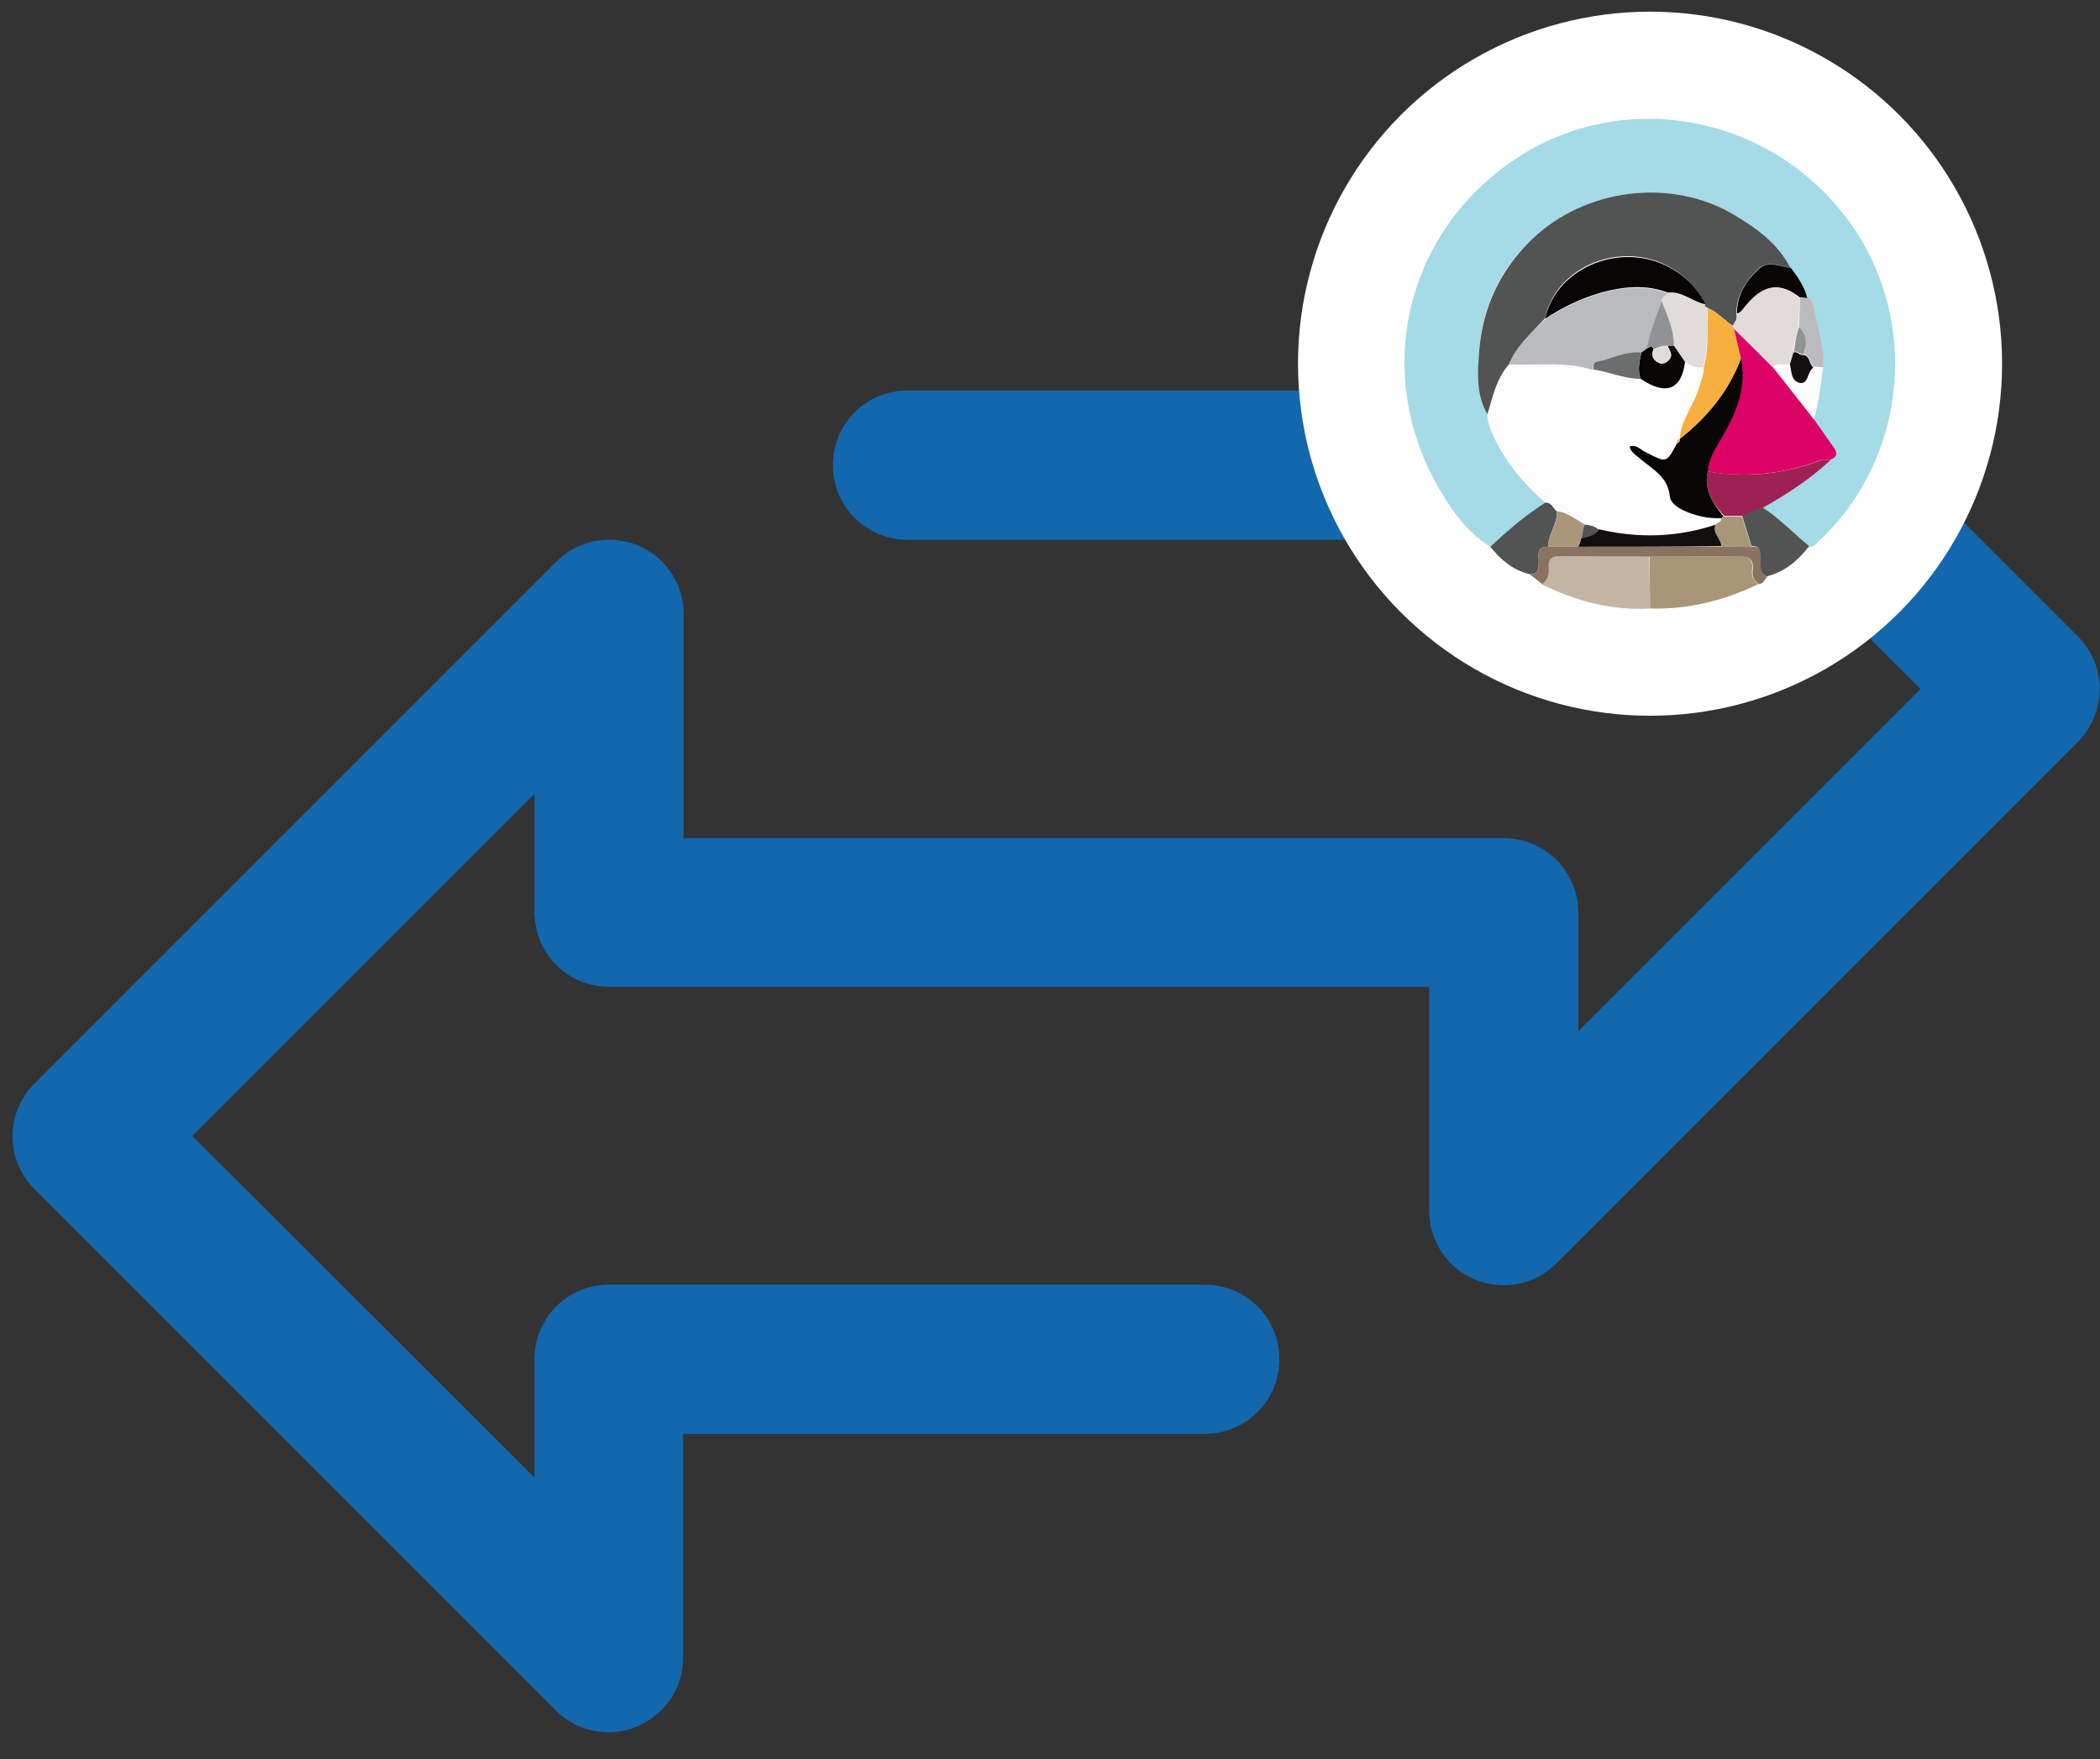
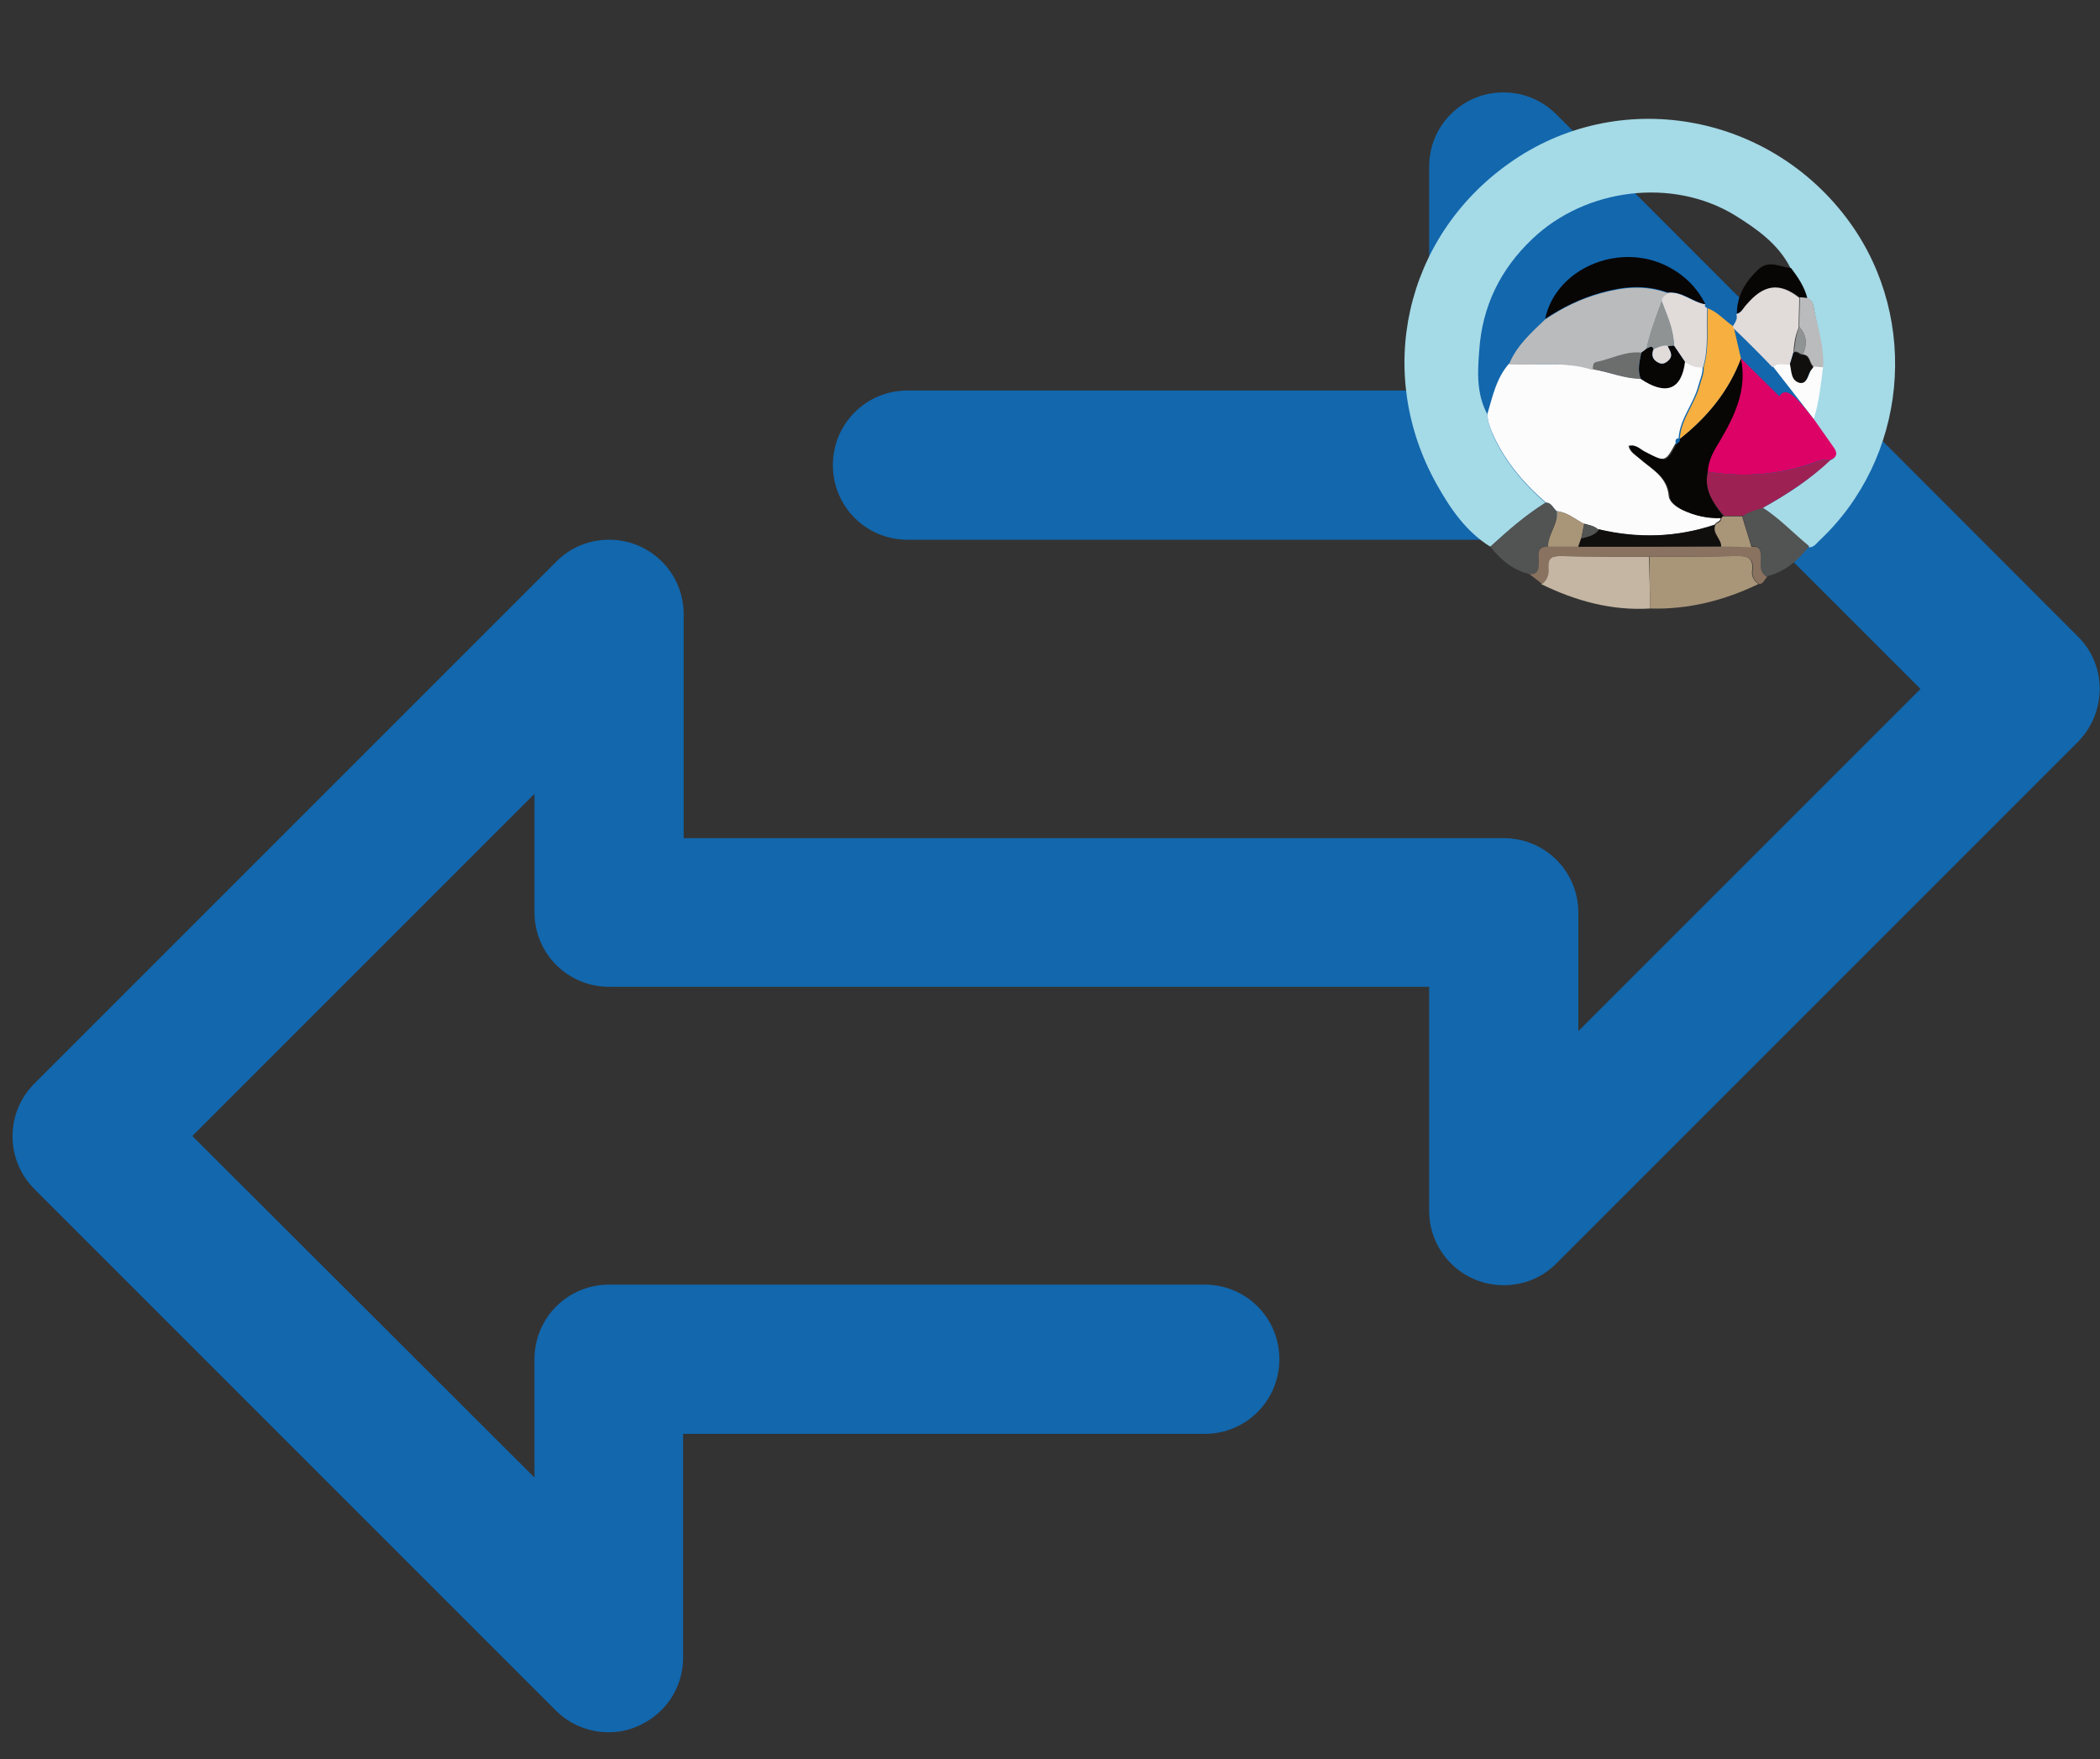
<svg xmlns="http://www.w3.org/2000/svg" version="1.1" id="Capa_1" x="0px" y="0px" viewBox="0 0 360.3 301.8" style="enable-background:new 0 0 360.3 301.8;" xml:space="preserve">
  <rect x="0" y="0" width="360.3" height="301.8" fill="#333333" stroke="none" />
  <style type="text/css">
	.st0{fill:#1267AD;}
	.st1{fill:#FFFFFF;}
	.st2{fill:#A5DAE7;}
	.st3{fill:#C4B6A2;}
	.st4{fill:#A99679;}
	.st5{fill:#525353;}
	.st6{fill:#89725F;}
	.st7{fill:#FCFCFC;}
	.st8{fill:#DD0266;}
	.st9{fill:#9E2153;}
	.st10{fill:#080505;}
	.st11{fill:#BABBBC;}
	.st12{fill:#100F0E;}
	.st13{fill:#F7AF3F;}
	.st14{fill:#E1DBDA;}
	.st15{fill:#6C6E6E;}
	.st16{fill:#909393;}
</style>
  <g>
    <g>
      <path class="st0" d="M356.5,109.2L267,19.6c-5-5-13.1-5-18.1,0c-2.4,2.4-3.7,5.6-3.7,9V67h-89.5c-7.1,0-12.8,5.7-12.8,12.8    c0,7.1,5.7,12.8,12.8,12.8H258c7.1,0,12.8-5.7,12.8-12.8V59.5l58.7,58.7l-58.7,58.7v-20.3c0-7.1-5.7-12.8-12.8-12.8H117.3v-38.4    c0-7.1-5.7-12.8-12.8-12.8c-3.4,0-6.6,1.3-9,3.7L5.9,185.9c-5,5-5,13.1,0,18.1l89.5,89.5c2.4,2.4,5.7,3.7,9,3.7    c1.7,0,3.3-0.3,4.9-1c4.8-2,7.9-6.6,7.9-11.8v-38.4h89.5c7.1,0,12.8-5.7,12.8-12.8s-5.7-12.8-12.8-12.8H104.5    c-7.1,0-12.8,5.7-12.8,12.8v20.3L33,194.9l58.7-58.7v20.3c0,7.1,5.7,12.8,12.8,12.8h140.7v38.4c0,7.1,5.7,12.8,12.8,12.8    c3.4,0,6.6-1.3,9-3.7l89.5-89.5C361.5,122.2,361.5,114.1,356.5,109.2z" />
    </g>
  </g>
-   <circle class="st1" cx="283.1" cy="62.4" r="60.4" />
  <g>
    <path class="st2" d="M255.7,93.8c-4.2-2.6-6.9-6.6-9.2-10.7C235.8,64,241,40.8,258.8,28.1c18.7-13.4,44.9-8.9,58.6,10.1   c12.1,16.8,9.8,40.5-5.3,54.6c-0.5,0.5-0.9,1.1-1.7,1.1c-2.7-2.2-5.1-4.8-8.1-6.7c4.2-2.3,8.2-4.9,11.6-8.2   c1.4-0.5,1.1-1.4,0.5-2.3c-1.1-1.6-2.2-3.1-3.3-4.7c0.9-2.9,1.2-5.9,1.6-8.9c0.2-3.5-0.9-6.8-1.5-10.2c-0.1-0.7-0.3-1.5-1.2-1.7   c-0.5-2-1.6-3.6-2.8-5.2c-2.1-4.2-5.9-6.8-9.6-9.1c-10.7-6.5-25.6-4.6-34.7,4.1c-5.5,5.2-8.6,11.6-9.1,19.1   c-0.3,3.7-0.5,7.5,1.4,11c0,1.1,0.4,2.1,0.8,3.2c2.1,4.8,5.3,8.6,9.2,12C261.8,88.4,258.7,91.1,255.7,93.8z" />
    <path class="st3" d="M283.1,104.4c-6.6,0.4-12.8-1.3-18.7-4.2c0.9-0.7,1.2-1.7,1.1-2.7c-0.1-1.5,0.4-2.1,2-2.1   c5.1,0.1,10.3,0.1,15.4,0.1C283,98.4,283.1,101.4,283.1,104.4z" />
    <path class="st4" d="M283.1,104.4c0-3-0.1-5.9-0.1-8.9c4.9,0,9.9,0,14.8-0.1c2-0.1,3.1,0.3,2.8,2.6c-0.1,0.8,0.3,1.7,1.1,2.2   C295.9,103,289.7,104.6,283.1,104.4z" />
    <path class="st5" d="M255.7,93.8c3-2.8,6-5.4,9.5-7.6c1,0,1.3,0.9,1.9,1.5c0.2,2.2-1.5,3.9-1.5,6.1c-2-0.1-1.6,1.4-1.6,2.5   c0,1.2,0,2.3-1.6,2.2C259.6,97.8,257.5,96.1,255.7,93.8z" />
    <path class="st6" d="M262.4,98.5c1.6,0.1,1.6-1,1.6-2.2c0-1.1-0.4-2.6,1.6-2.5c1.7,0,3.4,0,5.2,0c8.2,0,16.4,0,24.6,0   c1.7,0,3.5,0,5.2,0c1.5-0.1,1.6,0.8,1.6,2c0,1.2-0.3,2.4,1,3.2c-0.5,0.4-0.6,1.2-1.4,1.2c-0.8-0.5-1.2-1.3-1.1-2.2   c0.3-2.3-0.8-2.6-2.8-2.6c-4.9,0.1-9.8,0.1-14.8,0.1c-5.1,0-10.3,0-15.4-0.1c-1.6,0-2.1,0.5-2,2.1c0.1,1-0.2,2-1.1,2.7   C263.8,99.6,263.1,99,262.4,98.5z" />
    <path class="st5" d="M303.1,98.9c-1.3-0.7-1-2-1-3.2c0-1.1-0.1-2.1-1.6-2c-0.5-1.8-1.1-3.5-1.6-5.3c1-0.8,2.2-1,3.4-1.4   c3,1.9,5.4,4.5,8.1,6.7C308.5,96.2,306.2,98.1,303.1,98.9z" />
    <path class="st7" d="M267.1,87.7c-0.6-0.5-0.9-1.5-1.9-1.5c-3.9-3.4-7.1-7.2-9.2-12c-0.4-1-0.8-2-0.8-3.2c0.9-3,1.5-6.1,3.7-8.6   c4.8,0.4,9.7-0.5,14.4,0.9c2.7,0.5,5.3,1.6,8.1,1.6c4.3,2.9,7,1.9,7.6-2.9c1,0.5,1.9,1.1,3.1,0.9c0.1,1.1-0.4,2.1-0.7,3.2   c-0.8,3.2-3.2,5.7-3.4,9.1l0,0c-0.5,0-0.6,0.4-0.5,0.8c-1.8,3.3-1.8,3.3-5.3,1.5c-0.9-0.4-1.6-1.4-2.8-1c0.2,1,1.1,1.5,1.8,2.1   c2.1,1.9,4.8,3.1,5.1,6.5c0.1,1,1.2,1.8,2.2,2.3c2.1,1,4.3,1.5,6.7,1.4c0.1,0.7-0.8,0.7-1,1.2c-6.6,2.2-13.3,2.5-20.1,0.8   c-0.7-0.6-1.6-0.8-2.5-1C270.3,89.1,268.9,87.9,267.1,87.7z" />
-     <path class="st5" d="M258.9,62.5c-2.2,2.5-2.8,5.6-3.7,8.6c-2-3.5-1.7-7.3-1.4-11c0.6-7.5,3.7-13.9,9.1-19.1   c9.1-8.7,23.9-10.6,34.7-4.1c3.8,2.3,7.5,4.9,9.6,9.1c-1.9-0.3-3.9-1.5-5.7,0.3c-2.1,2.1-3.6,4.5-3.6,7.5c0.3,0.9-0.3,1.5-0.6,2.1   c-1.5-1-2.7-2.4-4.4-3.1c-0.2-0.2-0.6-0.2-0.4-0.7c-1.5-3-3.8-5.2-6.8-6.7c-8.4-4-18.9,0.7-20.6,9.2   C262.8,57.1,260.3,59.3,258.9,62.5z" />
-     <path class="st8" d="M311.2,71.9c1.1,1.6,2.2,3.1,3.3,4.7c0.7,0.9,0.9,1.8-0.5,2.3c-0.6,0-1.2-0.1-1.8,0.1   c-6.3,2.4-12.7,3-19.3,1.9c0.1-1.9,1.1-3.6,2-5.2c2.6-4.4,4.8-8.9,3.7-14.3c-0.4-1.7-0.8-3.5-1.3-5.2c2.2,2.2,4.5,4.4,6.7,6.6   C306.5,65.9,308.8,68.9,311.2,71.9z" />
+     <path class="st8" d="M311.2,71.9c1.1,1.6,2.2,3.1,3.3,4.7c0.7,0.9,0.9,1.8-0.5,2.3c-0.6,0-1.2-0.1-1.8,0.1   c-6.3,2.4-12.7,3-19.3,1.9c0.1-1.9,1.1-3.6,2-5.2c2.6-4.4,4.8-8.9,3.7-14.3c2.2,2.2,4.5,4.4,6.7,6.6   C306.5,65.9,308.8,68.9,311.2,71.9z" />
    <path class="st9" d="M293,80.9c6.6,1.1,13,0.5,19.3-1.9c0.5-0.2,1.2-0.1,1.8-0.1c-3.5,3.3-7.5,5.9-11.6,8.2   c-1.1,0.4-2.4,0.6-3.4,1.4c-1.1,0-2.2,0-3.3,0C293.9,86.3,292.3,84,293,80.9z" />
    <path class="st10" d="M298,53.8c0-3.1,1.5-5.5,3.6-7.5c1.8-1.8,3.8-0.5,5.7-0.3c1.2,1.6,2.3,3.2,2.8,5.2c-0.4,0-0.8-0.1-1.2-0.1   c-3.4-2.7-6.1-2.4-9,1.1C299.2,52.7,298.9,53.6,298,53.8z" />
    <path class="st7" d="M311.2,71.9c-2.3-3-4.7-6-7-9c0.9-0.9,2-0.3,3-0.5c0.3,1.2,0.1,2.8,1.7,3.1c1.4,0.2,1.3-1.5,2-2.3   c0.1-0.1,0.2-0.3,0.3-0.4c0.5,0,1.1,0.1,1.6,0.1C312.4,66,312.1,69,311.2,71.9z" />
    <path class="st11" d="M312.8,63c-0.5,0-1.1-0.1-1.6-0.1c-0.8-0.5-0.5-2-1.9-2.1c0.8-1.7,0.7-3.3-0.6-4.7c0-1.7,0.1-3.4,0.1-5.1   c0.4,0,0.8,0.1,1.2,0.1c0.9,0.2,1.1,1,1.2,1.7C311.9,56.3,313,59.6,312.8,63z" />
    <path class="st4" d="M267.1,87.7c1.8,0.2,3.2,1.4,4.7,2.2c-0.2,0.8-0.3,1.6-0.5,2.4c-0.2,0.5-0.4,1-0.5,1.5c-1.7,0-3.4,0-5.2,0   C265.6,91.6,267.4,89.9,267.1,87.7z" />
    <path class="st12" d="M270.8,93.8c0.2-0.5,0.4-1,0.5-1.5c1.1-0.3,2.3-0.4,3-1.5c6.8,1.6,13.5,1.4,20.1-0.8c-0.6,1.5,1,2.4,1,3.7   C287.2,93.8,279,93.8,270.8,93.8z" />
    <path class="st4" d="M295.3,93.8c0.1-1.3-1.6-2.3-1-3.7c0.2-0.5,1.1-0.4,1-1.2c0-0.2,0.1-0.3,0.3-0.3c1.1,0,2.2,0,3.3,0   c0.5,1.8,1.1,3.5,1.6,5.3C298.8,93.8,297.1,93.8,295.3,93.8z" />
    <path class="st11" d="M258.9,62.5c1.3-3.2,3.8-5.4,6.2-7.7c3-2,6-3.5,9.6-4.5c4-1.1,7.6-1.4,11.5,0c-0.3,0.6-1.2,0.7-1.1,1.5   c-1,2.7-2,5.3-2.6,8.1c-0.3,0.2-0.6,0.4-0.9,0.7c-2.8-0.3-5.2,1.1-7.8,1.6c-0.6,0.1-0.4,0.8-0.5,1.3   C268.6,61.9,263.7,62.8,258.9,62.5z" />
    <path class="st10" d="M295.7,88.6c-0.2,0-0.3,0.1-0.3,0.3c-2.4,0.1-4.6-0.4-6.7-1.4c-1-0.5-2.1-1.3-2.2-2.3c-0.3-3.4-3-4.7-5.1-6.5   c-0.7-0.6-1.6-1.1-1.8-2.1c1.2-0.4,1.9,0.6,2.8,1c3.5,1.8,3.5,1.9,5.3-1.5c0.3-0.2,0.6-0.3,0.5-0.8l0,0c4.7-3.7,8.4-8.2,10.5-13.8   c1.1,5.4-1.1,9.9-3.7,14.3c-1,1.6-1.9,3.2-2,5.2C292.3,84,293.9,86.3,295.7,88.6z" />
    <path class="st13" d="M298.7,61.5c-2.1,5.6-5.8,10.1-10.5,13.8c0.2-3.4,2.6-6,3.4-9.1c0.3-1.1,0.8-2.1,0.7-3.2   c1-3.3,0.5-6.7,0.7-10.1c1.7,0.6,2.9,2.1,4.4,3.1c0.1,0.1,0.1,0.2,0.1,0.3C297.9,58,298.3,59.8,298.7,61.5z" />
    <path class="st14" d="M292.9,52.9c-0.2,3.4,0.3,6.8-0.7,10.1c-1.2,0.2-2.2-0.3-3.1-0.9c-0.6-0.9-1.3-1.9-1.9-2.8   c-0.1-2.7-1.2-5.1-2.1-7.6c-0.1-0.8,0.8-1,1.1-1.5c2.4-0.2,4.2,1.7,6.4,2C292.3,52.7,292.8,52.7,292.9,52.9z" />
    <path class="st10" d="M287.2,59.3c0.6,0.9,1.3,1.9,1.9,2.8c-0.6,4.8-3.3,5.8-7.6,2.9c-0.6-1.5-0.2-3,0.1-4.5   c0.3-0.2,0.6-0.4,0.9-0.7c0.4-0.1,0.9-0.7,1.2,0.1c-0.4,1-0.2,1.8,0.8,2.3c0.7,0.4,1.3,0.1,1.8-0.4c0.9-0.9,0.1-1.7-0.2-2.5   C286.5,59.3,286.9,59.3,287.2,59.3z" />
    <path class="st15" d="M281.6,60.5c-0.3,1.5-0.7,3-0.1,4.5c-2.8,0-5.4-1.2-8.1-1.6c0-0.5-0.1-1.2,0.5-1.3   C276.4,61.6,278.9,60.2,281.6,60.5z" />
    <path class="st5" d="M274.3,90.9c-0.7,1-1.9,1.2-3,1.5c0.2-0.8,0.3-1.6,0.5-2.4C272.7,90.1,273.6,90.2,274.3,90.9z" />
-     <path class="st13" d="M288.2,75.3c0.1,0.4-0.2,0.6-0.5,0.8C287.7,75.7,287.7,75.3,288.2,75.3z" />
    <path class="st10" d="M292.6,52.2c-2.2-0.4-4-2.3-6.4-2c-3.8-1.4-7.5-1.1-11.5,0c-3.5,1-6.6,2.5-9.6,4.5   c1.8-8.5,12.3-13.1,20.6-9.2C288.8,47,291.1,49.2,292.6,52.2z" />
    <path class="st14" d="M297.4,56.3c0-0.1,0-0.2-0.1-0.3c0.4-0.7,0.9-1.3,0.6-2.1c0.9-0.2,1.2-1.1,1.8-1.7c2.9-3.4,5.6-3.8,9-1.1   c0,1.7-0.1,3.4-0.1,5.1c-0.6,1.4-0.8,2.8-0.9,4.3c-0.2,0.7-0.4,1.3-0.6,2c-1,0.2-2.1-0.4-3,0.5C301.9,60.7,299.7,58.5,297.4,56.3z" />
    <path class="st12" d="M307.1,62.5c0.2-0.7,0.4-1.3,0.6-2c0.6-0.3,1,0.4,1.5,0.4c1.4,0,1.1,1.5,1.9,2.1c-0.1,0.1-0.2,0.3-0.3,0.4   c-0.7,0.7-0.6,2.5-2,2.3C307.2,65.3,307.4,63.6,307.1,62.5z" />
    <path class="st16" d="M309.3,60.8c-0.5,0-0.9-0.7-1.5-0.4c0.2-1.5,0.3-2.9,0.9-4.3C310.1,57.6,310.1,59.2,309.3,60.8z" />
    <path class="st16" d="M283.7,59.9c-0.3-0.8-0.8-0.2-1.2-0.1c0.6-2.8,1.6-5.5,2.6-8.1c1,2.5,2.1,4.9,2.1,7.6c-0.4,0-0.7,0.1-1.1,0.1   C285.3,59.2,284.5,59.7,283.7,59.9z" />
    <path class="st14" d="M283.7,59.9c0.8-0.3,1.5-0.7,2.4-0.6c0.3,0.8,1.1,1.6,0.2,2.5c-0.5,0.5-1.1,0.8-1.8,0.4   C283.5,61.7,283.3,60.9,283.7,59.9z" />
  </g>
</svg>